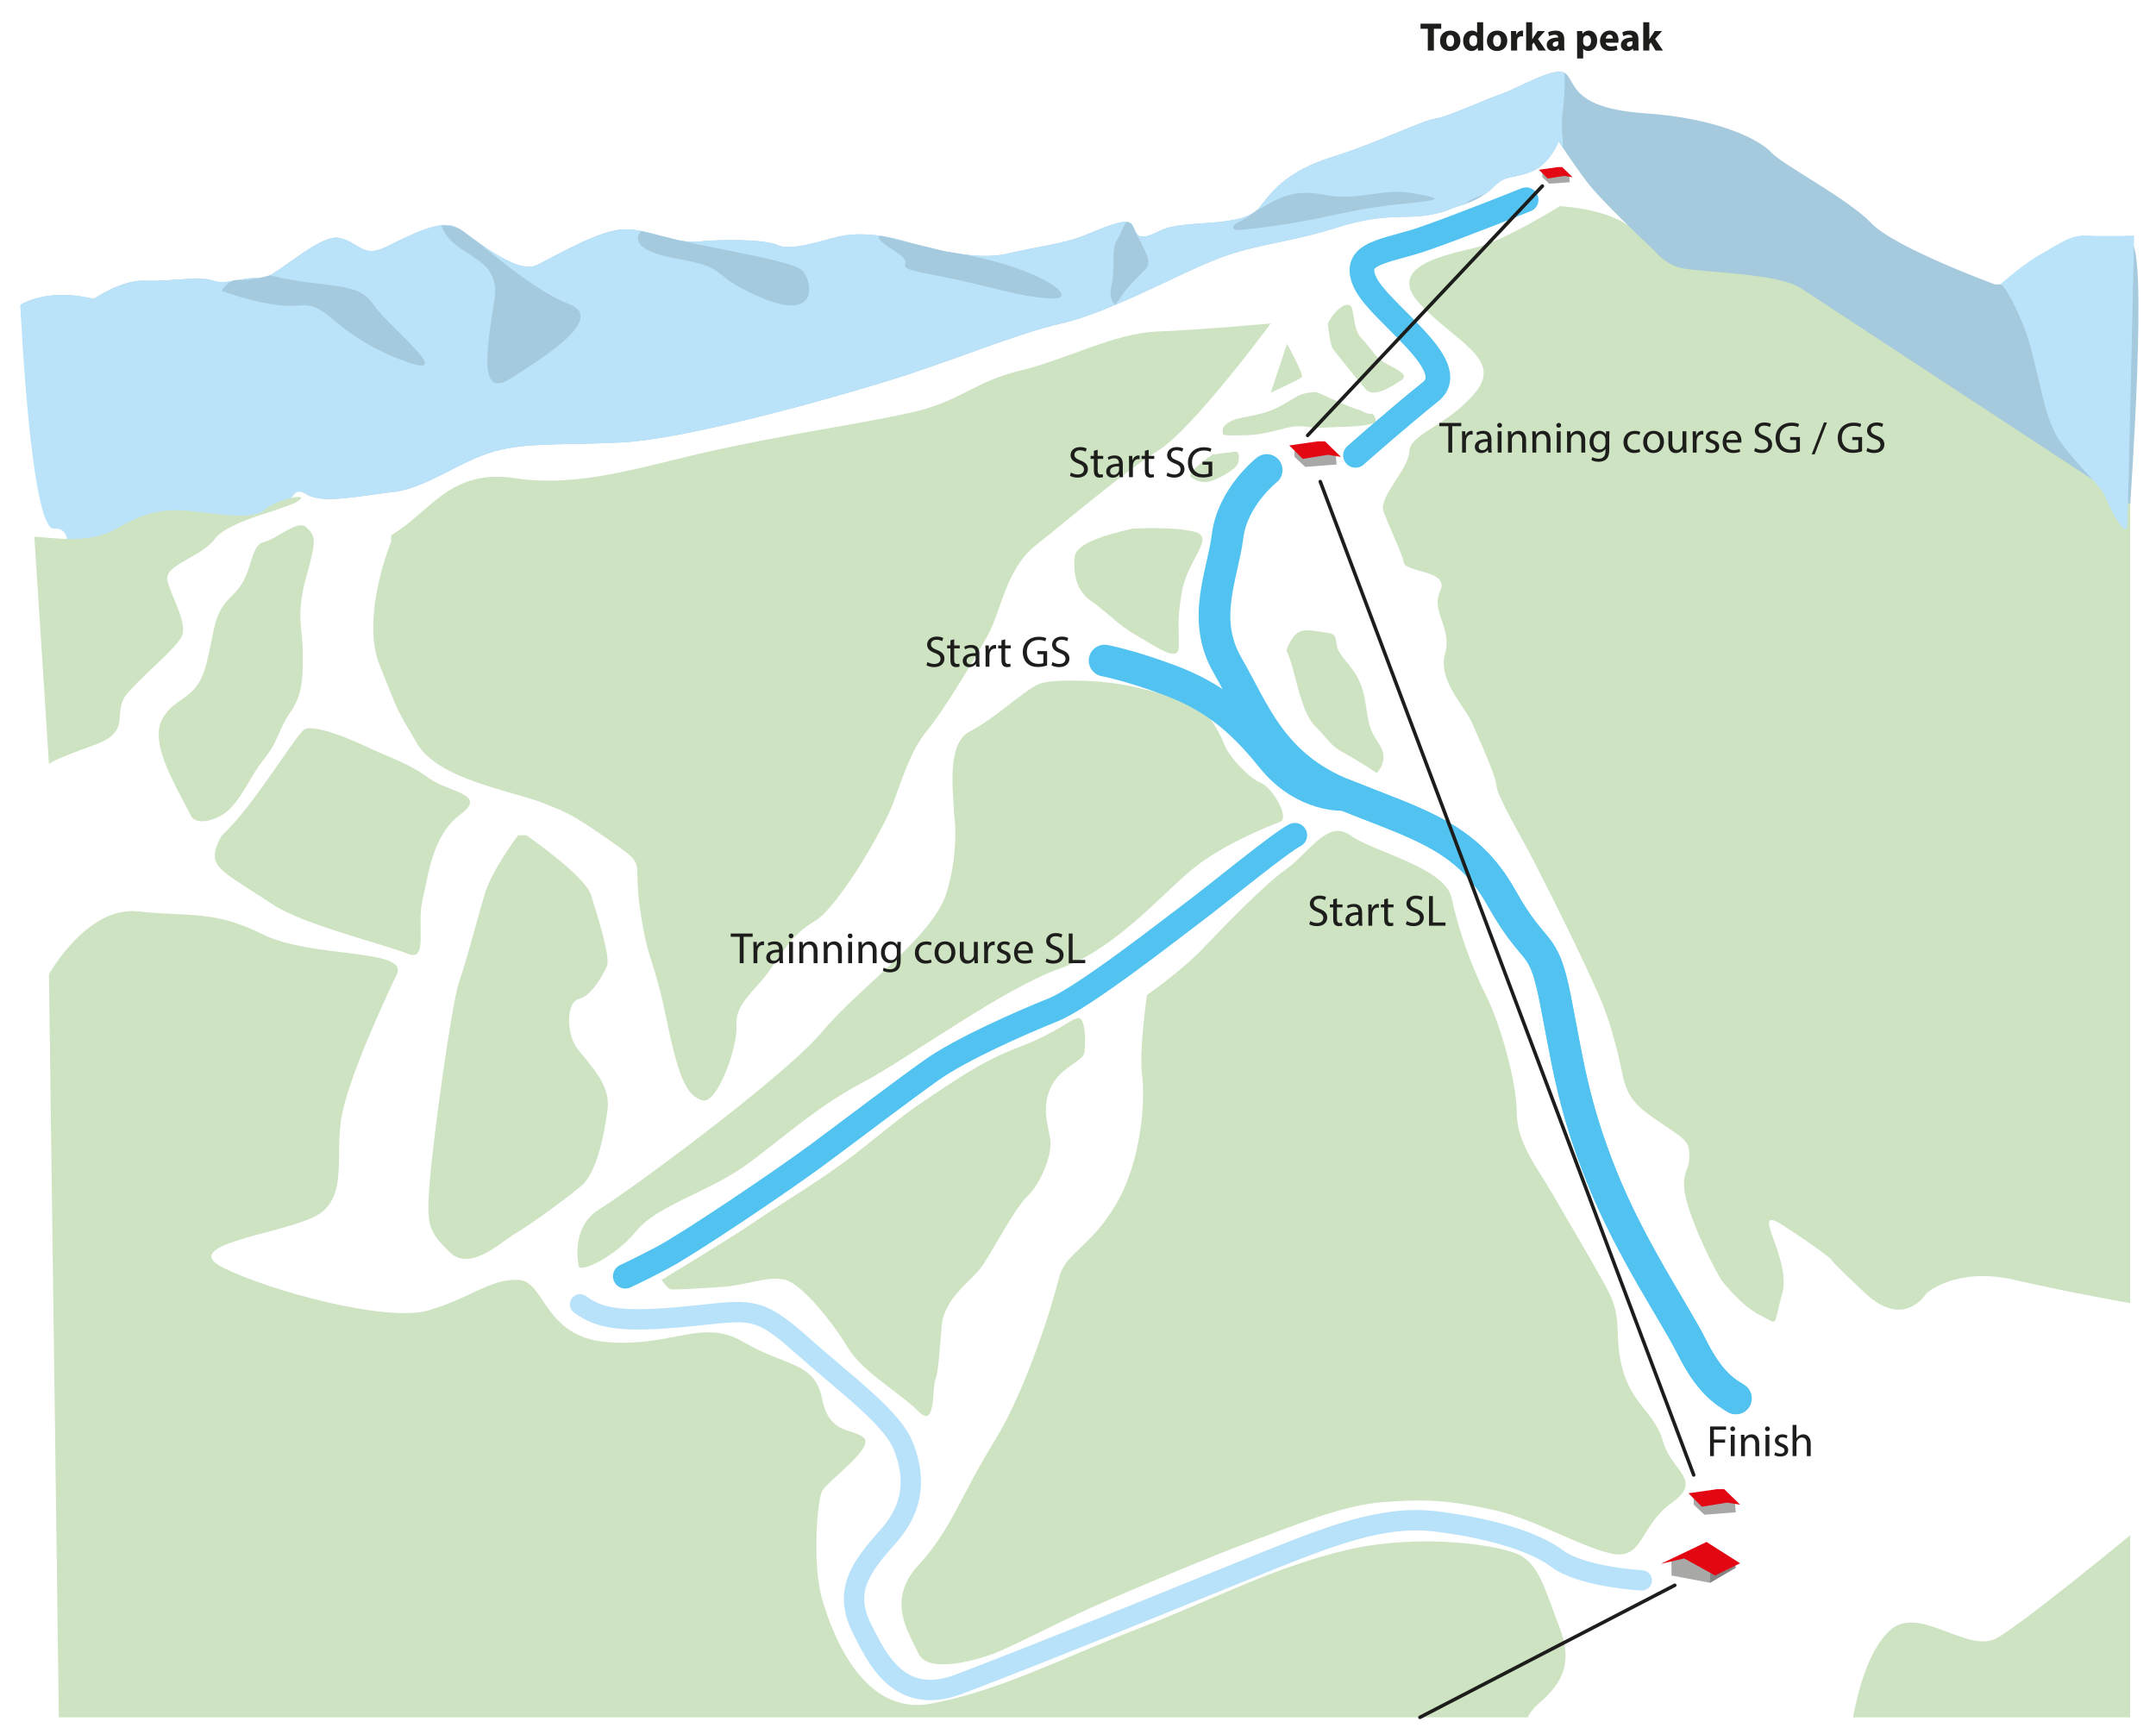
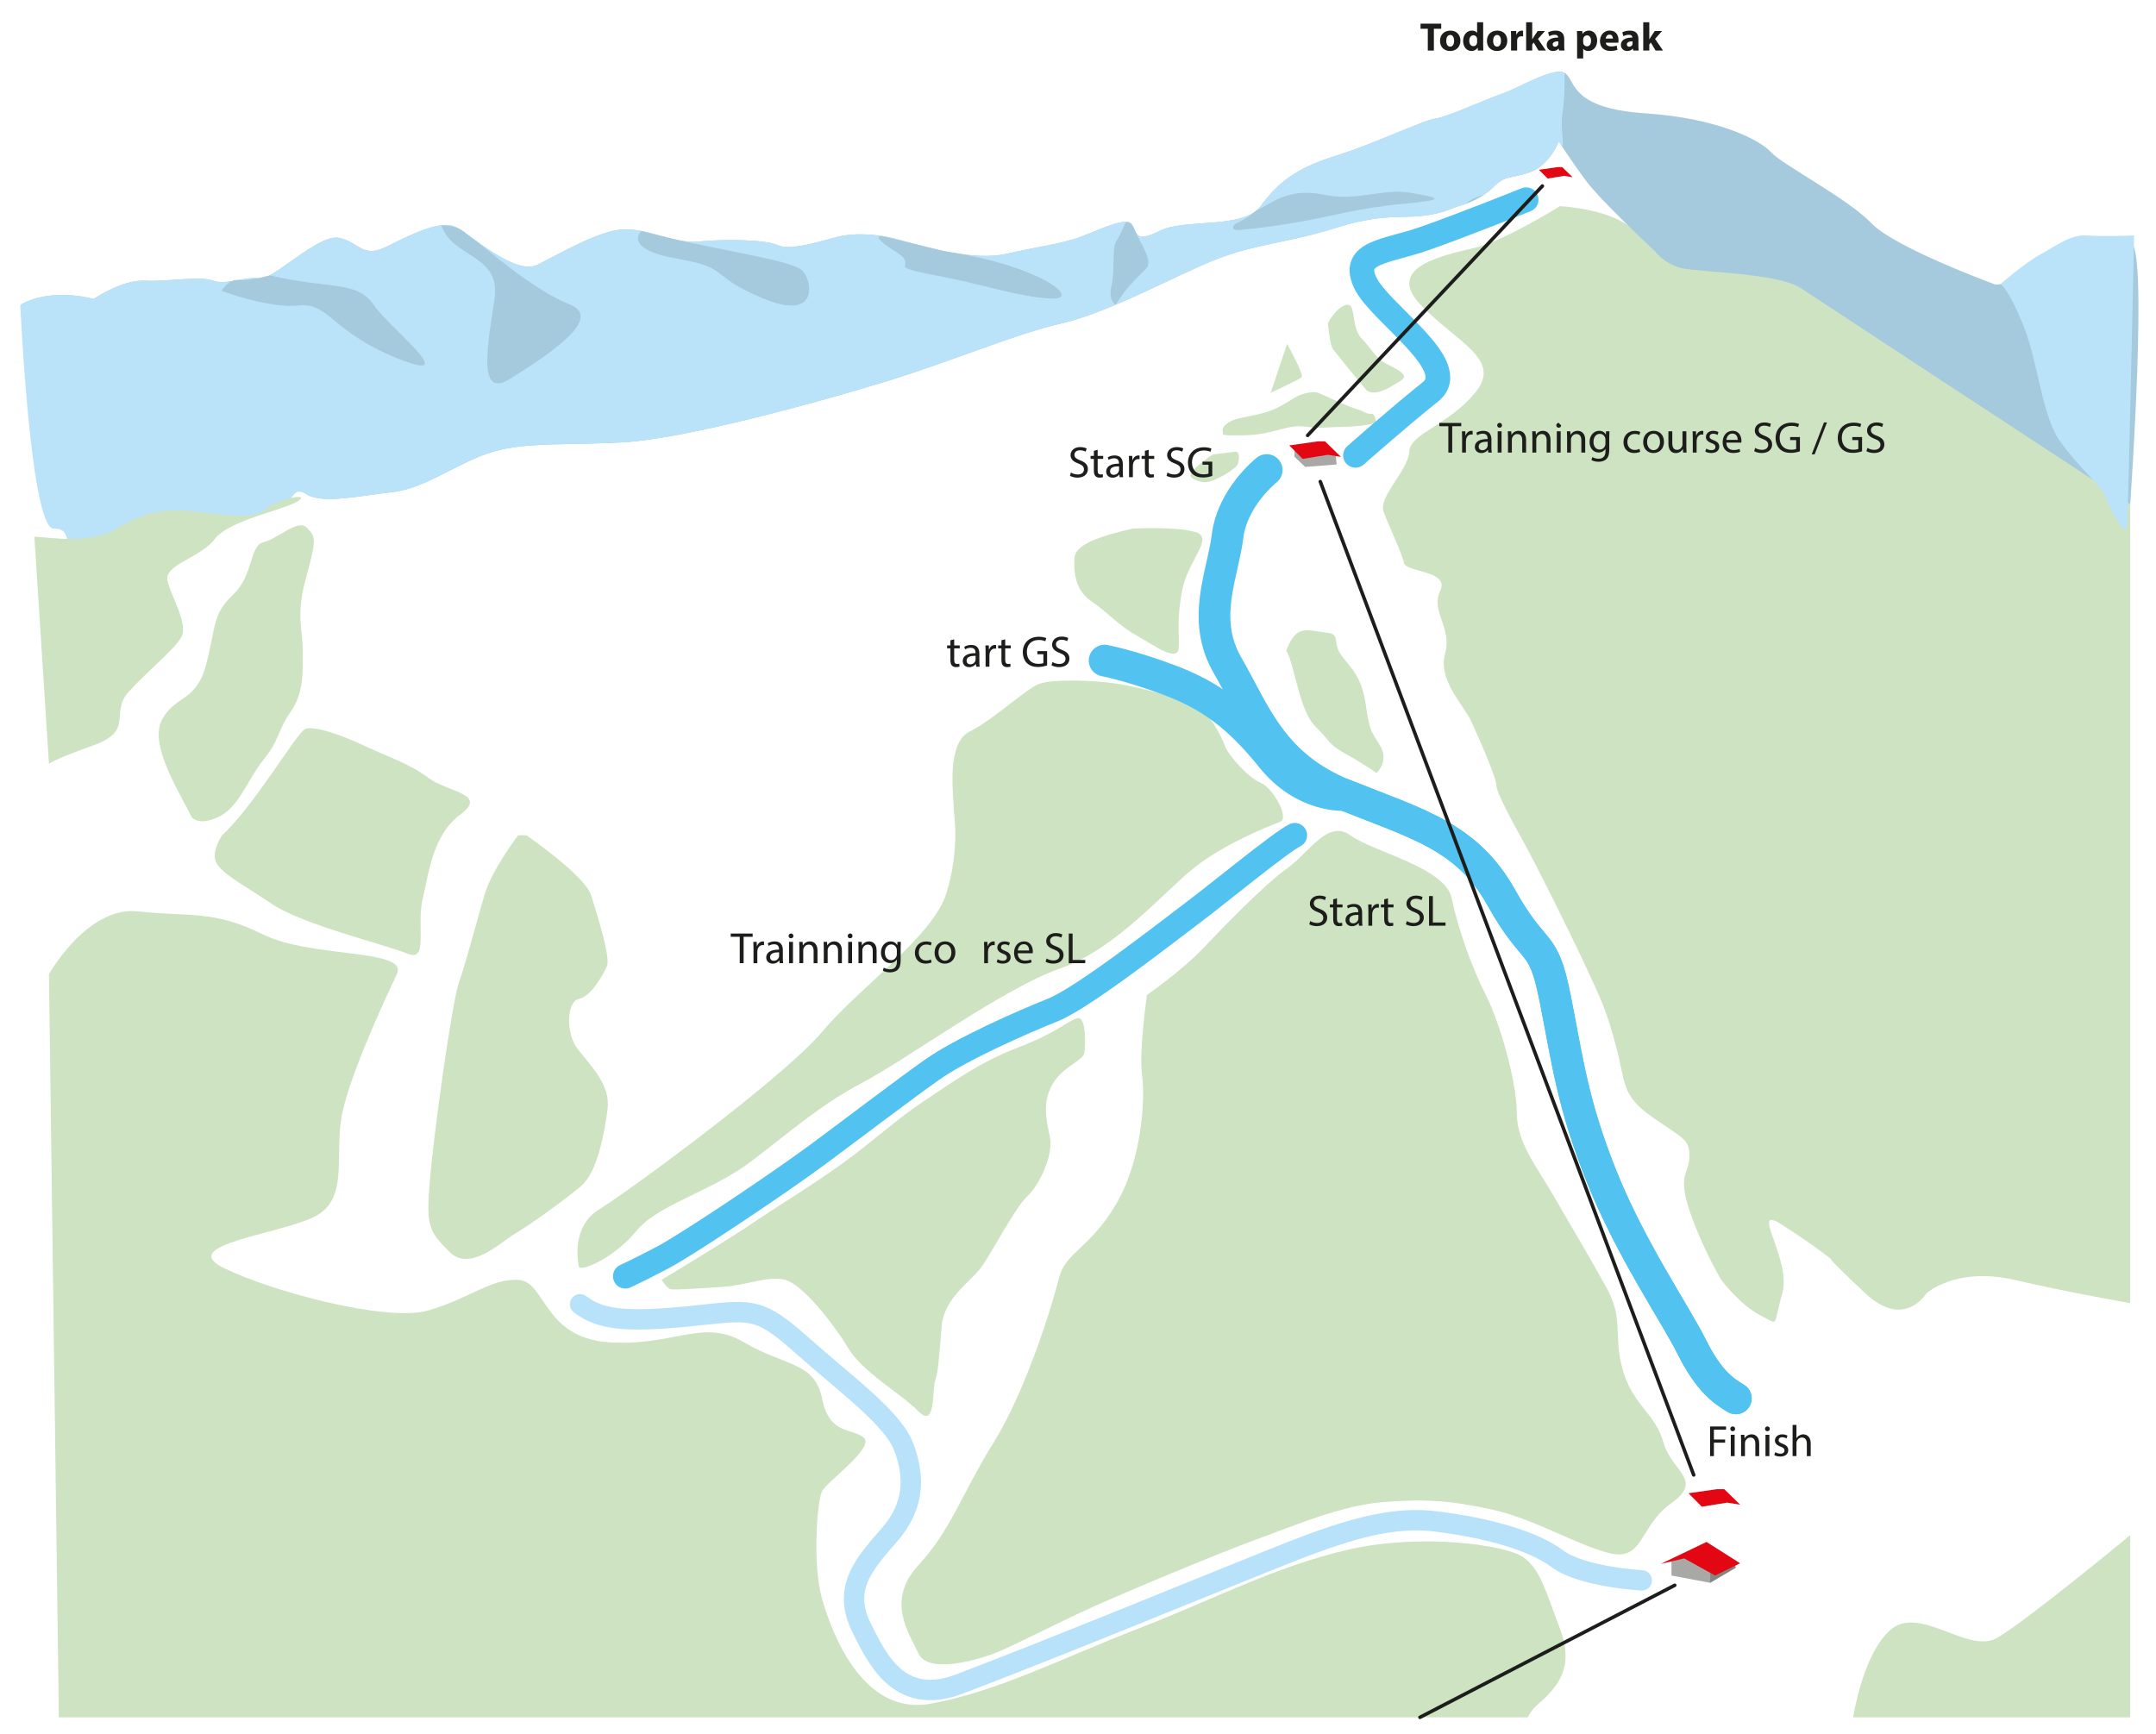
<svg xmlns="http://www.w3.org/2000/svg" version="1.1" id="Layer_1" x="0px" y="0px" width="900px" height="724px" viewBox="0 0 900 724" enable-background="new 0 0 900 724" xml:space="preserve">
  <path fill="#CDE3C1" d="M568.212,171.412c-5.442-1.391-16.492-6.954-18.191-7.51c-1.699-0.557-6.121,0.278-8.5,1.53  c-2.377,1.252-6.123,4.033-11.05,5.98c-4.93,1.948-12.581,2.784-15.469,3.897c-2.889,1.112-5.1,3.198-4.59,4.728  c0.509,1.53-2.21,1.948,9.521,1.669c11.73-0.277,17.338-4.592,24.65-3.617c7.311,0.972,7.479,0.278,15.639,0.138  c8.16-0.138,14.11-1.252,14.11-2.227c0-0.972-0.678-3.569-2.038-3.245C570.931,173.081,568.212,171.412,568.212,171.412" />
  <path fill="#CDE3C1" d="M651.169,86.08c0,0-22.81,14.28-35.374,17.339c-12.565,3.061-38.065,7.875-22.767,23.828  c15.301,15.953,34.311,22.754,22.767,36.693c-11.544,13.94-27.154,16.986-27.511,24.643c-0.355,7.656-12.975,18.876-10.744,24.997  c2.23,6.12,7.697,17.339,8.532,21.419c0.838,4.08,19.198,3.052,15.118,11.726c-4.081,8.674,5.099,15.212,2.039,26.224  c-3.06,11.01,7.705,21.21,10.993,28.349c3.286,7.141,10.428,23.46,10.428,26.521c0,3.059,6.119,14.28,11.22,23.459  c5.1,9.18,18.359,35.7,25.499,50.999c7.141,15.301,9.182,19.382,13.261,34.681c4.081,15.301,2.039,20.399,15.301,29.581  c13.258,9.18,15.298,9.18,15.298,16.318c0,7.141-5.099,7.141,0,22.441c5.102,15.299,13.262,29.059,13.262,29.059  s8.158,10.721,16.318,14.799c8.161,4.081,5.101,5.102,9.182-9.178c4.079-14.281-14.28-37.74,0-28.562  c14.279,9.181,20.399,14.28,20.399,14.28s-2.04-1.019,14.279,14.281c16.32,15.299,25.5,0,25.5,0s12.24-11.241,36.719-5.621  c24.481,5.621,48.343,9.699,48.343,9.699V196.239c0,0-104.44-59.446-116.681-68.992c-12.241-9.547-7.191-33.007-39.298-33.007  c-32.103,0-43.51,6.958-53.711-0.181C669.342,86.918,651.169,86.08,651.169,86.08" />
  <path fill="none" stroke="#52C3F1" stroke-width="10.293" stroke-linecap="round" d="M637.073,83.38c0,0-27.042,10.859-42.683,16.3  c-15.642,5.438-30.6,5.438-24.48,18.36c6.121,12.919,40.798,34.68,27.199,45.558c-13.599,10.88-31.279,26.521-31.279,26.521" />
  <g opacity="0.74">
    <rect x="568.836" y="338.949" fill="none" width="0.203" height="0.203" />
  </g>
  <path fill="none" stroke="#52C3F1" stroke-width="13.234" stroke-linecap="round" d="M528.77,196.239c0,0-14.28,11.22-16.319,27.541  c-2.04,16.32-11.221,34.68,0,54.059c11.22,19.38,18.358,41.821,48.96,54.06c30.599,12.241,51,17.341,65.28,42.841  c14.279,25.499,17.339,16.318,22.438,41.82c5.101,25.5,7.142,43.858,19.381,74.46c12.239,30.6,30.6,57.119,37.739,71.399  c7.14,14.279,13.261,18.359,18.36,21.419" />
-   <path fill="#CDE3C1" d="M163.271,223.439c16.319-9.519,24.479-27.879,51.679-23.799c27.2,4.081,52.361-4.758,82.96-11.561  c30.599-6.801,59.839-10.878,81.601-15.64c21.76-4.76,26.518-12.919,46.241-17.681c19.717-4.76,39.438-15.639,57.119-16.32  c17.68-0.679,47.598-3.398,47.598-3.398s-32.638,44.2-46.918,53.039c-14.281,8.84-38.082,29.24-51.002,39.44  c-12.918,10.2-14.278,27.2-20.4,38.08c-6.12,10.88-18.358,31.28-25.158,39.439c-6.802,8.161-10.199,19.718-14.28,30.601  c-4.081,10.881-23.122,43.521-32.641,48.961c-9.52,5.44-14.281,14.278-19.72,21.759c-5.441,7.481-13.6,12.923-12.918,21.762  c0.679,8.839-8.16,33.319-14.28,31.279c-6.12-2.041-9.522-7.481-14.961-34.001c-5.438-26.521-7.479-22.453-10.879-44.887  c-3.401-22.434,3.4-18.354-12.24-29.232c-15.642-10.879-17-11.562-29.24-16.319c-12.238-4.76-42.842-9.521-51.681-24.481  c-8.84-14.958-7.479-12.238-15.638-32.64c-8.162-20.399,4.758-51.678,4.758-51.678" />
  <path fill="#CDE3C1" d="M537.271,143.541l-6.802,20.4c0,0,11.901-5.44,12.92-6.461C544.41,156.459,537.271,143.541,537.271,143.541" />
  <path fill="#CDE3C1" d="M554.271,135.04c3.399-6.46,8.5-9.519,9.859-6.799s0.682,9.521,4.421,13.261  c3.738,3.739,5.438,7.819,9.857,10.2c4.423,2.377,10.201,4.758,6.461,7.139c-3.739,2.379-11.376,7.479-14.696,3.74  c-3.322-3.74-12.841-15.646-13.863-17.002C555.29,144.22,554.271,135.04,554.271,135.04" />
  <path fill="#CDE3C1" d="M536.98,271.719c3.352,5.441,5.393,24.819,11.852,31.28c6.459,6.461,5.777,7.82,12.58,11.561  c6.8,3.739,13.259,8.159,13.259,8.159s5.103-4.759,1.701-10.879s-4.579-5.439-6.199-17.34c-1.622-11.9-6.04-15.3-10.121-20.741  c-4.079-5.439-0.343-8.84-5.781-9.52c-5.438-0.681-9.52-2.04-12.579,0C538.632,266.278,536.98,271.719,536.98,271.719" />
  <path fill="#CDE3C1" d="M472.669,220.72c-14.619,3.4-23.799,6.799-24.138,12.239c-0.342,5.441,0.061,13.263,7,18.021  c6.939,4.76,11.017,9.862,18.838,14.281c7.82,4.418,17.339,11.561,17.68,5.1c0.34-6.46-1.019-10.334,1.361-23.527  c2.377-13.192,13.936-22.373,5.438-24.753C490.35,219.7,472.669,220.72,472.669,220.72" />
  <path fill="#CDE3C1" d="M506.162,189.779c-4.932,3.401-11.05,8.161-8.67,9.689c2.378,1.531,5.1,2.553,8.67,1.192  c3.569-1.361,9.856-4.931,10.538-6.97c0.682-2.041,0.85-5.27-1.021-5.101C513.811,188.759,506.162,189.779,506.162,189.779" />
  <path fill="#CDE3C1" d="M219.71,348.729c0,0,24.48,16.83,27.031,24.99c2.549,8.159,8.16,26.01,6.63,29.579  c-1.531,3.57-6.63,12.75-11.73,13.771c-5.1,1.02-5.61,14.28-0.51,20.909c5.1,6.63,13.78,14.79,12.5,24.991  c-1.279,10.199-4.34,26.518-10.97,32.13c-6.629,5.609-21.418,16.318-27.539,19.89c-6.122,3.569-18.871,16.319-27.54,7.649  s-9.69-10.71-8.162-29.58c1.531-18.869,9.18-74.459,12.241-83.13c3.059-8.671,7.649-26.521,10.71-36.72  c3.059-10.199,13.922-24.479,13.922-24.479H219.71z" />
  <path fill="#CDE3C1" d="M398.21,339.152c0-6.744-3.568-28.674,6.63-33.773c10.2-5.1,23.46-17.85,29.07-19.891  c5.61-2.039,22.95-1.528,32.641,0c9.689,1.53,27.029,6.121,33.149,9.691c6.12,3.569,10.199,12.538,11.73,16.471  c1.529,3.929,9.689,13.107,14.79,15.148c5.099,2.04,12.241,14.791,8.16,16.319c-4.081,1.53-22.949,8.953-35.7,19.015  c-12.749,10.056-32.64,34.025-56.101,42.187c-23.459,8.158-63.75,37.737-82.11,47.43c-18.358,9.689-30.088,20.399-46.918,33.148  c-16.83,12.75-38.761,17.851-47.94,29.07c-9.18,11.221-23.46,17.34-23.97,14.79c-0.51-2.55-3.061-16.83,8.67-23.969  c11.73-7.142,77.025-55.08,92.829-73.952c15.801-18.868,46.4-39.779,52.01-58.139C400.76,354.339,398.21,339.152,398.21,339.152" />
  <path fill="#CDE3C1" d="M276.15,534.358c0,0,29.581-17.84,38.419-23.958c8.842-6.121,23.122-14.619,36.382-24.141  c13.258-9.521,23.459-19.141,35.019-26.742c11.561-7.599,22.78-16.024,39.441-22.352c16.658-6.327,21.758-12.106,24.818-12.106  c3.059,0,3.059,11.218,2.382,14.618c-0.681,3.401-9.522,5.781-13.603,13.6c-4.078,7.822-2.039,14.962-0.679,21.762  c1.36,6.799-4.079,19.38-9.521,24.48c-5.438,5.1-14.959,23.924-19.379,29.813c-4.418,5.888-15.3,12.688-16.321,24.246  c-1.019,11.56-1.357,19.038-2.719,22.78c-1.36,3.74,0.342,20.399-6.969,12.919c-7.311-7.479-23.29-16.318-29.41-26.52  c-6.12-10.199-19.042-26.54-26.181-28.4c-7.14-1.859-15.979,2.221-25.838,2.9c-9.861,0.681-20.741,1.362-22.102,1.021  C278.531,537.939,276.15,534.358,276.15,534.358" />
  <path fill="#CDE3C1" d="M478.791,415.42c0,0,14.281-9.944,23.122-19.183c8.839-9.239,25.257-26.354,35.066-33.425  c9.813-7.072,17.291-20.933,26.812-14.001c9.521,6.929,39.44,13.323,42.161,26.109c2.719,12.789,8.157,28.422,14.278,40.499  c6.121,12.076,12.921,36.479,12.921,49.145c0,12.665,8.839,23.322,14.959,33.98c6.119,10.657,14.959,25.354,22.44,38.964  c7.479,13.61,2.72,19.295,6.801,34.215c4.079,14.921,13.599,18.195,16.999,30.412c3.399,12.218,17.004,15.746,3.401,25.395  c-13.601,9.643-11.562,24.478-25.844,20.924c-14.278-3.554-31.277-14.316-48.958-18.17c-17.679-3.853-28.104-4.565-45.673-3.143  c-17.567,1.421-37.286,9.944-52.926,15.629c-15.642,5.684-54.68,22.026-68.82,28.419c-14.14,6.396-33.18,16.343-40.66,19.184  c-7.481,2.843-27.542,8.526-31.452,0c-3.911-8.524-13.77-22.026,0-36.946c13.769-14.92,17.85-29.402,31.452-51.291  c13.597-21.888,24.479-57.613,27.198-68.522c2.719-10.913,12.921-12.333,23.801-30.804c10.879-18.476,12.238-44.055,10.879-53.998  C475.392,438.865,478.791,415.42,478.791,415.42" />
  <path fill="#CDE3C1" d="M79.972,341.079c-6.12-12.239-17.85-30.6-12.24-40.799c5.609-10.2,14.279-7.141,18.36-22.95  c4.079-15.811,2.549-20.911,11.22-29.071c8.67-8.159,6.628-20.4,12.749-21.93c6.12-1.529,14.279-9.689,17.851-6.12  c3.57,3.57,4.59,4.081,0,20.4c-4.59,16.32-1.53,21.93-1.53,31.11s0.509,17.46-5.101,25.56c-5.61,8.101-4.59,11.671-11.22,19.831  c-6.629,8.158-10.199,19.889-18.87,23.969C82.521,345.16,79.972,341.079,79.972,341.079" />
  <path fill="#CDE3C1" d="M92.722,348.729c13.769-12.75,31.11-42.84,34.679-44.369c3.57-1.531,15.3,2.549,24.991,7.139  c9.688,4.59,18.199,7.14,26.438,13.261c8.243,6.12,25.071,6.629,13.342,15.3c-11.73,8.67-13.259,24.989-15.811,35.699  c-2.55,10.711,2.551,26.011-6.12,22.439c-8.671-3.57-43.859-12.238-56.1-20.4c-12.239-8.159-21.929-13.258-23.97-17.849  C88.132,355.359,92.722,348.729,92.722,348.729" />
  <g>
    <path fill="#1D1D1B" d="M713.854,595.562h6.662v1.34h-5.065v4.112h4.681v1.321h-4.681v5.598h-1.597V595.562z" />
    <path fill="#1D1D1B" d="M724.302,596.554c0.017,0.551-0.387,0.991-1.029,0.991c-0.568,0-0.973-0.44-0.973-0.991   c0-0.568,0.421-1.009,1.009-1.009C723.915,595.545,724.302,595.985,724.302,596.554z M722.501,607.934v-8.884h1.616v8.884H722.501z   " />
    <path fill="#1D1D1B" d="M726.798,601.455c0-0.917-0.019-1.671-0.073-2.405h1.432l0.091,1.469h0.037   c0.44-0.844,1.469-1.671,2.938-1.671c1.229,0,3.138,0.734,3.138,3.781v5.305h-1.615v-5.121c0-1.432-0.532-2.624-2.055-2.624   c-1.065,0-1.891,0.753-2.167,1.65c-0.072,0.203-0.109,0.479-0.109,0.754v5.341h-1.615V601.455z" />
    <path fill="#1D1D1B" d="M738.787,596.554c0.018,0.551-0.386,0.991-1.029,0.991c-0.567,0-0.972-0.44-0.972-0.991   c0-0.568,0.421-1.009,1.009-1.009C738.401,595.545,738.787,595.985,738.787,596.554z M736.987,607.934v-8.884h1.615v8.884H736.987z   " />
    <path fill="#1D1D1B" d="M741.063,606.281c0.478,0.312,1.322,0.644,2.13,0.644c1.174,0,1.725-0.589,1.725-1.321   c0-0.771-0.458-1.193-1.652-1.635c-1.598-0.568-2.349-1.449-2.349-2.514c0-1.432,1.155-2.607,3.064-2.607   c0.899,0,1.689,0.258,2.185,0.552l-0.404,1.175c-0.348-0.222-0.99-0.516-1.816-0.516c-0.954,0-1.486,0.552-1.486,1.212   c0,0.734,0.532,1.065,1.688,1.506c1.542,0.588,2.332,1.358,2.332,2.679c0,1.562-1.211,2.661-3.322,2.661   c-0.973,0-1.872-0.238-2.497-0.605L741.063,606.281z" />
    <path fill="#1D1D1B" d="M748.299,594.903h1.614v5.542h0.036c0.258-0.459,0.662-0.863,1.157-1.139   c0.478-0.273,1.047-0.459,1.651-0.459c1.193,0,3.102,0.734,3.102,3.801v5.285h-1.615v-5.102c0-1.433-0.532-2.644-2.056-2.644   c-1.045,0-1.871,0.733-2.165,1.615c-0.092,0.22-0.11,0.459-0.11,0.771v5.359h-1.614V594.903z" />
  </g>
  <polygon fill="#858584" points="713.901,660.848 724.611,654.559 724.102,652.691 715.346,652.691 710.756,655.75 " />
  <polygon fill="#A8A8A7" points="697.752,651.222 697.752,657.787 713.901,660.848 713.901,653.539 705.06,649.118 " />
  <polygon fill="#E30613" points="693.244,652.942 703.055,650.648 715.938,657.787 726.395,652.688 712.368,643.776 " />
-   <polygon fill="#A8A8A7" points="707.015,624.383 707.015,628.208 711.478,632.415 724.608,631.397 724.063,625.937 " />
  <polygon fill="#E30613" points="710.412,629.06 720.951,627.359 726.395,628.208 719.764,621.75 716.702,621.75 704.838,623.448 " />
  <polygon fill="#A8A8A7" points="540.373,186.909 540.373,190.733 544.836,194.941 557.967,193.922 557.421,188.462 " />
  <polygon fill="#E30613" points="543.771,191.584 554.31,189.884 559.752,190.733 553.122,184.275 550.06,184.275 538.195,185.974   " />
  <g>
    <path fill="#1D1D1B" d="M596.022,12.012h-3.032V9.879h8.631v2.133h-3.064v9.096h-2.534V12.012z" />
    <path fill="#1D1D1B" d="M605.336,21.292c-2.384,0-4.215-1.566-4.215-4.199c0-2.632,1.733-4.315,4.365-4.315   c2.482,0,4.146,1.716,4.146,4.182c0,2.966-2.114,4.332-4.28,4.332H605.336z M605.387,19.475c0.999,0,1.616-0.983,1.616-2.449   c0-1.2-0.468-2.433-1.616-2.433c-1.201,0-1.667,1.233-1.667,2.449c0,1.382,0.584,2.432,1.648,2.432H605.387z" />
    <path fill="#1D1D1B" d="M619.131,9.279v9.396c0,0.934,0.033,1.883,0.067,2.433h-2.249l-0.101-1.183h-0.051   c-0.5,0.899-1.498,1.366-2.548,1.366c-1.934,0-3.482-1.649-3.482-4.182c-0.018-2.733,1.699-4.333,3.649-4.333   c1.016,0,1.782,0.367,2.148,0.917h0.034V9.279H619.131z M616.6,16.426c0-0.15,0-0.316-0.034-0.466   c-0.151-0.684-0.699-1.233-1.482-1.233c-1.167,0-1.749,1.033-1.749,2.316c0,1.366,0.683,2.232,1.731,2.232   c0.733,0,1.333-0.5,1.483-1.217c0.032-0.167,0.051-0.366,0.051-0.566V16.426z" />
    <path fill="#1D1D1B" d="M624.912,21.292c-2.383,0-4.215-1.566-4.215-4.199c0-2.632,1.733-4.315,4.366-4.315   c2.481,0,4.148,1.716,4.148,4.182c0,2.966-2.117,4.332-4.283,4.332H624.912z M624.963,19.475c0.999,0,1.616-0.983,1.616-2.449   c0-1.2-0.468-2.433-1.616-2.433c-1.201,0-1.667,1.233-1.667,2.449c0,1.382,0.583,2.432,1.65,2.432H624.963z" />
    <path fill="#1D1D1B" d="M630.792,15.643c0-1.2-0.016-1.982-0.066-2.682h2.167l0.1,1.516h0.066c0.417-1.2,1.4-1.7,2.199-1.7   c0.233,0,0.35,0.017,0.532,0.05v2.383c-0.215-0.033-0.415-0.067-0.698-0.067c-0.934,0-1.566,0.483-1.733,1.283   c-0.032,0.167-0.05,0.35-0.05,0.566v4.115h-2.532L630.792,15.643z" />
    <path fill="#1D1D1B" d="M639.605,16.41h0.034c0.183-0.351,0.384-0.684,0.582-0.983l1.651-2.465h3.048l-2.916,3.298l3.332,4.848   h-3.115l-1.982-3.348l-0.634,0.816v2.532h-2.532V9.279h2.532V16.41z" />
    <path fill="#1D1D1B" d="M652.968,19.142c0,0.767,0.034,1.517,0.134,1.966h-2.282l-0.15-0.816h-0.05c-0.533,0.649-1.365,1-2.332,1   c-1.65,0-2.633-1.2-2.633-2.5c0-2.116,1.898-3.116,4.781-3.116v-0.099c0-0.434-0.232-1.05-1.482-1.05   c-0.833,0-1.716,0.284-2.249,0.6l-0.467-1.616c0.566-0.316,1.684-0.733,3.165-0.733c2.717,0,3.565,1.6,3.565,3.516V19.142z    M650.519,17.259c-1.331,0-2.365,0.316-2.365,1.283c0,0.649,0.434,0.966,1,0.966c0.616,0,1.148-0.417,1.315-0.933   c0.034-0.134,0.05-0.283,0.05-0.434V17.259z" />
    <path fill="#1D1D1B" d="M658.349,15.693c0-1.066-0.033-1.966-0.066-2.732h2.199l0.116,1.132h0.033   c0.6-0.849,1.532-1.316,2.716-1.316c1.783,0,3.381,1.549,3.381,4.148c0,2.966-1.881,4.366-3.697,4.366   c-0.983,0-1.75-0.4-2.116-0.934h-0.033v4.049h-2.532V15.693z M660.881,17.609c0,0.2,0.018,0.367,0.05,0.533   c0.167,0.683,0.75,1.2,1.483,1.2c1.1,0,1.75-0.917,1.75-2.299c0-1.3-0.584-2.283-1.717-2.283c-0.717,0-1.35,0.533-1.517,1.283   c-0.032,0.132-0.05,0.299-0.05,0.45V17.609z" />
    <path fill="#1D1D1B" d="M670.312,17.826c0.082,1.066,1.115,1.566,2.299,1.566c0.865,0,1.566-0.116,2.249-0.35l0.333,1.716   c-0.833,0.35-1.85,0.517-2.95,0.517c-2.765,0-4.347-1.6-4.347-4.165c0-2.066,1.299-4.348,4.114-4.348   c2.633,0,3.632,2.049,3.632,4.064c0,0.434-0.05,0.817-0.083,1.017L670.312,17.826z M673.293,16.093   c0-0.599-0.266-1.649-1.415-1.649c-1.084,0-1.516,0.983-1.583,1.649H673.293z" />
    <path fill="#1D1D1B" d="M683.938,19.142c0,0.767,0.034,1.517,0.134,1.966h-2.282l-0.149-0.816h-0.051c-0.533,0.649-1.366,1-2.332,1   c-1.65,0-2.633-1.2-2.633-2.5c0-2.116,1.898-3.116,4.781-3.116v-0.099c0-0.434-0.233-1.05-1.482-1.05   c-0.833,0-1.716,0.284-2.249,0.6l-0.468-1.616c0.566-0.316,1.684-0.733,3.166-0.733c2.717,0,3.565,1.6,3.565,3.516V19.142z    M681.489,17.259c-1.332,0-2.365,0.316-2.365,1.283c0,0.649,0.433,0.966,0.999,0.966c0.617,0,1.149-0.417,1.316-0.933   c0.034-0.134,0.05-0.283,0.05-0.434V17.259z" />
    <path fill="#1D1D1B" d="M688.486,16.41h0.034c0.183-0.351,0.384-0.684,0.583-0.983l1.65-2.465h3.048l-2.915,3.298l3.331,4.848   h-3.114l-1.982-3.348l-0.635,0.816v2.532h-2.531V9.279h2.531V16.41z" />
  </g>
-   <polygon fill="#A8A8A7" points="643.845,71.495 643.845,73.985 646.749,76.723 655.298,76.06 654.942,72.506 " />
  <polygon fill="#E30613" points="646.057,74.538 652.916,73.433 656.461,73.986 652.144,69.779 650.151,69.779 642.426,70.887 " />
  <path fill="#A5C9DD" d="M871.4,198.83c6.671,4.375,11.899,7.801,14.92,9.779c0.383,0.254,0.729,0.48,1.041,0.686  c0.544,0.354,0.965,0.63,1.271,0.832c0.38,0.25,0.599,0.392,0.599,0.392s7.758-110.159,0-109.14c-0.457,0.062-0.926,0.112-1.4,0.158  c-0.133,0.01-0.263,0.022-0.392,0.032c-0.387,0.035-0.778,0.065-1.179,0.096c-0.069,0.004-0.14,0.01-0.209,0.015  c-5.082,0.351-11.332,0.453-19.595,3.167c-0.006,0.002-0.011,0.004-0.016,0.006c-0.692,0.227-1.396,0.475-2.118,0.74  c-0.063,0.024-0.128,0.049-0.191,0.073c-3.202,1.194-6.672,2.758-10.492,4.893c-17.341,9.69-20.911,8.16-20.911,8.16  s-41.818-15.3-51.509-25.5c-9.689-10.2-37.23-24.48-41.819-29.581c-4.589-5.1-21.93-14.28-52.53-16.319  c-30.599-2.041-29.071-12.752-33.149-16.509c-4.08-3.758-19.379,5.798-27.029,8.436c-7.65,2.637-22.441,9.602-27.541,10.27  c-5.099,0.667-25.499,10.554-41.889,15.653c-16.39,5.1-23.901,11.22-31.041,20.909c-7.14,9.691-31.62,5.1-41.821,10.2  c-10.2,5.1-9.689,1.53-11.729-2.35c-2.041-3.879-13.261,1.841-21.421,4.9c-8.159,3.061-17.849,4.08-31.11,7.141  c-13.259,3.059-33.149-2.551-43.805-5.61c-10.655-3.06-20.453-3.06-26.574-1.531c-6.12,1.531-19.889,6.121-24.99,3.571  c-5.1-2.55-23.97-2.55-33.361-1.531c-9.391,1.021-21.209-5.61-31.301-5.099c-10.097,0.509-26.627,10.2-35.792,14.82  c-9.164,4.618-28.064-12.781-34.187-15.839c-6.124-3.061-18.357,3.059-28.591,8.159c-10.235,5.1-11.186-1.53-19.819-3.57  c-8.635-2.04-28.597,18.361-33.516,17.021c-4.918-1.343-13.441,2.871-19.322,0.807c-5.884-2.063-18.599,0.533-28.291,0.022  c-9.689-0.509-21.527,7.65-21.527,7.65s-17.23-5.1-30.491,2.41v1.67c0,0,9.18,90.779,18.87,90.396  c9.69-0.384,12.24-3.696,25.5-8.797c13.26-5.1,13.26-7.14,20.91-9.222c7.65-2.084,12.241,2.082,24.45,3.102  c12.211,1.02,8.7-3.06,18.217-6.12c9.514-3.06,4.762,4.081,11.553,8.161c6.787,4.079,22.28,0.508,36.05-1.021  c13.769-1.529,27.54-12.75,41.8-16.833c14.26-4.087,28.58-2.545,54.187-3.911c25.604-1.365,82.513-16.995,110.562-25.665  c28.051-8.671,52.53-19.381,72.42-23.971c19.889-4.589,47.431-19.889,63.976-26.52c16.548-6.63,30.884-7.141,50.194-13.261  c19.311-6.12,27.1-4.08,36.28-5.1c9.179-1.02,11.729-3.059,15.299-4.08c3.57-1.02,9.689-3.059,14.79-8.159  c5.099-5.1,7.141-3.061,15.3-6.122c8.16-3.058,11.729-12.75,11.729-12.75s5.611,8.671,11.73,16.831  c6.12,8.161,28.413,28.962,28.413,28.962s4.227,5.718,11.878,7.247c7.649,1.53,39.779,2.041,48.96,8.146  c6.736,4.479,77.695,51.014,114.979,75.46c0.122,0.08,0.241,0.16,0.361,0.237C868.515,196.936,869.992,197.906,871.4,198.83" />
  <path fill="#BAE3FA" d="M612.41,84.55c1.032-1.03,3.75-2.15,7.575-3.583c1.239-0.875,2.469-1.871,3.645-3.046  c5.099-5.1,7.141-3.059,15.3-6.12c8.16-3.06,11.729-12.75,11.729-12.75s0.603,0.928,1.612,2.446  c0.503-3.851-0.872-8.148-0.082-13.666c0.894-6.262,1.08-12.323,0.885-17.42c-4.826-2.479-19.08,6.32-26.384,8.835  c-7.65,2.637-22.441,9.604-27.541,10.271c-5.101,0.665-25.501,10.552-41.889,15.653c-16.39,5.099-23.899,11.219-31.041,20.91  c-7.14,9.689-31.62,5.101-41.819,10.2c-10.201,5.1-9.691,1.53-11.73-2.35c-2.042-3.882-13.261,1.839-21.421,4.899  c-8.159,3.061-17.851,4.081-31.108,7.14c-13.26,3.06-33.152-2.55-43.805-5.609c-10.655-3.061-20.456-3.061-26.577-1.531  c-6.12,1.531-19.889,6.12-24.989,3.571c-5.1-2.55-23.97-2.55-33.361-1.531c-9.39,1.021-21.209-5.609-31.301-5.1  c-10.095,0.511-26.627,10.2-35.794,14.818c-9.163,4.619-28.063-12.777-34.185-15.838c-6.124-3.061-18.358,3.061-28.593,8.161  c-10.233,5.1-11.185-1.53-19.817-3.571c-8.635-2.04-28.597,18.36-33.515,17.019c-4.919-1.341-13.443,2.872-19.325,0.809  c-5.882-2.062-18.598,0.532-28.288,0.023c-9.69-0.51-21.529,7.65-21.529,7.65s-17.23-5.1-30.491,2.408v1.671  c0,0,4.216,92.184,13.907,91.801c9.689-0.384,1.249,12.918,14.508,7.818c13.26-5.1,17.996-7.139,25.645-9.223  c7.65-2.084,10.569-4.038,22.78-3.016c12.21,1.02,19.25-0.05,28.765-3.109c9.517-3.061,7.105-10.831,13.894-6.751  c6.788,4.081,22.282,0.51,36.051-1.02c13.769-1.53,27.54-12.75,41.8-16.835c14.26-4.088,28.58-2.544,54.187-3.91  c25.604-1.366,82.513-16.995,110.562-25.665c28.049-8.67,52.53-19.38,72.42-23.969c19.889-4.591,47.429-19.891,63.976-26.521  c16.548-6.629,30.884-7.14,50.194-13.26c19.311-6.121,27.1-4.08,36.28-5.1c9.179-1.021,11.729-3.061,15.299-4.08  c0.955-0.273,2.101-0.628,3.354-1.084C612.246,84.805,612.313,84.646,612.41,84.55" />
  <path fill="#BAE3FA" d="M835.088,118.639c0,0,2.627,0.59,9.221,16.401c6.593,15.811,7.828,38.292,15.657,49.236  c7.83,10.943,17.135,18.51,18.868,23.143c1.736,4.631,8.74,18.146,9.152,11.899c0.412-6.249,2.886-120.997,2.886-120.997  s-12.362,0.508-19.366,0c-7.007-0.511-11.951,3.569-19.369,7.649C844.722,110.051,835.088,118.639,835.088,118.639" />
  <line fill="none" stroke="#1D1D1B" stroke-width="1.47" stroke-linecap="round" stroke-miterlimit="10" x1="545.855" y1="181.787" x2="643.845" y2="77.665" />
  <path fill="#A5C9DD" d="M184.228,94.058c4.543,13.782,24.943,12.035,22.224,30.588c-2.722,18.554-7.48,42.354,6.458,33.515  c13.941-8.842,40.121-25.139,24.821-31.101c-15.3-5.96-35.378-23.908-39.496-26.841c-4.116-2.931-4.93-4.149-7.452-5.115  C188.263,94.141,184.228,94.058,184.228,94.058" />
  <path fill="#A5C9DD" d="M282.687,100.17c24.235,5.29,47.185,8.86,51.774,12.43c4.59,3.57,8.16,22.024-15.81,12.033  c-23.97-9.992-12.769-12.542-35.964-16.623c-23.196-4.08-14.976-11.555-14.976-11.555L282.687,100.17z" />
  <path fill="#A5C9DD" d="M112.65,114.959c24.1,5.802,36.376,2.082,43.157,12.102c6.784,10.02,38.063,33.82,10.182,22.6  c-27.879-11.222-28.535-23.452-41.126-22.096c-12.592,1.356-32.365-6.124-32.365-6.124s2.836-5.042,7.011-4.519  C103.687,117.445,112.65,114.959,112.65,114.959" />
  <path fill="#A5C9DD" d="M473.838,96.455c2.658,5.689,7.502,12.671,4.697,15.555c-2.803,2.884-7.716,7.729-9.467,10.279  c-1.752,2.55-3.398,4.958-3.398,4.958s-3.199-1.897-1.668-8.017c1.529-6.121,0-15.811,2.039-18.616  c2.042-2.805,3.465-8.227,4.519-7.944c1.051,0.282,1.97,0.907,2.399,1.85C473.389,95.461,473.838,96.455,473.838,96.455" />
  <path fill="#A5C9DD" d="M394.637,104.966c38.762,5.593,58.142,20.477,43.862,19.666c-14.28-0.812-24.99-5.273-47.938-9.674  c-22.953-4.398-5.659-2.97-16.831-9.992c-11.169-7.021-5.422-6.389-5.422-6.389L394.637,104.966z" />
  <path fill="#A5C9DD" d="M524.349,88c5.696-2.685,13.345-9.824,27.881-6.765c14.536,3.061,24.99-2.772,36.464-0.748  c11.476,2.023,16.433,2.789-2.622,4.573c-19.052,1.786-30.173,5.253-43.739,7.599c-13.563,2.346-22.221,3.111-25.161,3.367  c-2.937,0.254-3.562-1.76,0-3.367C520.737,91.052,524.349,88,524.349,88" />
  <path fill="#CDE3C1" d="M14.352,224.12c6.087,0,22.439,3.643,34.68-3.617c12.24-7.262,20.4-7.941,29.239-7.262  c8.841,0.679,27.202,4.356,31.96-0.204c4.546-4.35,19.705-7.747,14.28-3.875c-4.758,3.397-28.926,7.947-34.863,15.873  c-5.936,7.924-21.297,10.646-19.736,17.446c1.561,6.799,9.041,18.361,5.64,23.8c-3.4,5.438-13.6,13.601-21.761,22.44  c-8.159,8.84,2.504,16.32-14.729,22.439c-17.229,6.119-18.623,7.784-18.623,7.784L14.352,224.12z" />
  <path fill="none" stroke="#52C3F1" stroke-width="13.234" stroke-linecap="round" d="M724.609,583.84  c-5.101-3.062-11.219-7.142-18.36-21.421c-7.139-14.28-25.5-40.801-37.739-71.4c-12.241-30.6-14.28-48.96-19.379-74.46  c-5.101-25.499-8.161-16.318-22.44-41.819c-14.28-25.499-34.681-30.6-65.282-42.841c0,0-16.898,1.363-30.55-15.637  c-13.648-17.002-25.551-25.812-42.209-32.117c-16.659-6.306-27.542-8.345-27.542-8.345" />
  <g>
-     <path fill="#1D1D1B" d="M387.157,276.405c0.715,0.44,1.761,0.807,2.863,0.807c1.634,0,2.587-0.862,2.587-2.111   c0-1.156-0.66-1.817-2.33-2.459c-2.019-0.716-3.266-1.762-3.266-3.505c0-1.927,1.596-3.359,4-3.359   c1.267,0,2.184,0.293,2.734,0.605l-0.441,1.304c-0.404-0.221-1.229-0.587-2.349-0.587c-1.688,0-2.331,1.009-2.331,1.854   c0,1.156,0.752,1.726,2.459,2.386c2.092,0.808,3.157,1.817,3.157,3.634c0,1.909-1.413,3.561-4.332,3.561   c-1.193,0-2.496-0.349-3.157-0.79L387.157,276.405z" />
    <path fill="#1D1D1B" d="M398.319,266.916v2.551h2.313v1.229h-2.313v4.79c0,1.101,0.312,1.725,1.212,1.725   c0.422,0,0.734-0.055,0.936-0.109l0.073,1.211c-0.312,0.128-0.808,0.221-1.432,0.221c-0.752,0-1.357-0.239-1.744-0.68   c-0.458-0.477-0.623-1.267-0.623-2.312v-4.845h-1.377v-1.229h1.377v-2.129L398.319,266.916z" />
    <path fill="#1D1D1B" d="M407.497,278.35l-0.127-1.12h-0.056c-0.496,0.698-1.449,1.321-2.716,1.321   c-1.799,0-2.717-1.266-2.717-2.551c0-2.147,1.909-3.322,5.341-3.304v-0.184c0-0.734-0.202-2.055-2.019-2.055   c-0.825,0-1.688,0.256-2.313,0.66l-0.367-1.064c0.734-0.478,1.799-0.789,2.918-0.789c2.716,0,3.377,1.853,3.377,3.633v3.322   c0,0.771,0.037,1.523,0.146,2.129H407.497z M407.259,273.816c-1.761-0.037-3.762,0.275-3.762,2c0,1.046,0.698,1.542,1.524,1.542   c1.156,0,1.89-0.734,2.148-1.486c0.054-0.166,0.09-0.349,0.09-0.514V273.816z" />
    <path fill="#1D1D1B" d="M411.429,272.238c0-1.047-0.019-1.946-0.073-2.771h1.413l0.054,1.744h0.075   c0.404-1.193,1.376-1.945,2.458-1.945c0.184,0,0.312,0.018,0.459,0.054v1.524c-0.165-0.038-0.33-0.055-0.551-0.055   c-1.138,0-1.945,0.862-2.165,2.074c-0.037,0.22-0.073,0.477-0.073,0.752v4.735h-1.597V272.238z" />
    <path fill="#1D1D1B" d="M419.616,266.916v2.551h2.313v1.229h-2.313v4.79c0,1.101,0.312,1.725,1.212,1.725   c0.422,0,0.734-0.055,0.936-0.109l0.073,1.211c-0.312,0.128-0.808,0.221-1.432,0.221c-0.752,0-1.357-0.239-1.744-0.68   c-0.458-0.477-0.623-1.267-0.623-2.312v-4.845h-1.376v-1.229h1.376v-2.129L419.616,266.916z" />
    <path fill="#1D1D1B" d="M437.11,277.799c-0.716,0.256-2.129,0.68-3.799,0.68c-1.872,0-3.414-0.478-4.625-1.634   c-1.065-1.028-1.725-2.679-1.725-4.606c0.017-3.689,2.551-6.388,6.698-6.388c1.432,0,2.551,0.312,3.084,0.569l-0.385,1.303   c-0.661-0.294-1.487-0.533-2.735-0.533c-3.009,0-4.974,1.873-4.974,4.974c0,3.139,1.89,4.993,4.772,4.993   c1.046,0,1.763-0.147,2.13-0.331v-3.689h-2.514v-1.284h4.074V277.799z" />
    <path fill="#1D1D1B" d="M439.335,276.405c0.716,0.44,1.761,0.807,2.863,0.807c1.634,0,2.588-0.862,2.588-2.111   c0-1.156-0.66-1.817-2.331-2.459c-2.019-0.716-3.266-1.762-3.266-3.505c0-1.927,1.596-3.359,4-3.359   c1.267,0,2.184,0.293,2.734,0.605l-0.441,1.304c-0.403-0.221-1.229-0.587-2.349-0.587c-1.688,0-2.331,1.009-2.331,1.854   c0,1.156,0.752,1.726,2.459,2.386c2.092,0.808,3.157,1.817,3.157,3.634c0,1.909-1.413,3.561-4.332,3.561   c-1.193,0-2.495-0.349-3.156-0.79L439.335,276.405z" />
  </g>
  <g>
    <path fill="#1D1D1B" d="M546.944,384.544c0.715,0.44,1.762,0.808,2.862,0.808c1.634,0,2.588-0.863,2.588-2.111   c0-1.155-0.66-1.816-2.33-2.458c-2.019-0.717-3.267-1.764-3.267-3.507c0-1.927,1.596-3.359,4.001-3.359   c1.267,0,2.184,0.295,2.734,0.606l-0.44,1.304c-0.404-0.22-1.229-0.588-2.349-0.588c-1.688,0-2.331,1.01-2.331,1.854   c0,1.155,0.752,1.725,2.459,2.386c2.092,0.807,3.157,1.816,3.157,3.633c0,1.909-1.413,3.561-4.332,3.561   c-1.193,0-2.495-0.348-3.156-0.788L546.944,384.544z" />
    <path fill="#1D1D1B" d="M558.106,375.055v2.552h2.312v1.229h-2.312v4.791c0,1.1,0.311,1.725,1.211,1.725   c0.422,0,0.734-0.056,0.936-0.11l0.073,1.212c-0.312,0.128-0.807,0.219-1.432,0.219c-0.752,0-1.357-0.238-1.744-0.679   c-0.458-0.477-0.623-1.267-0.623-2.312v-4.845h-1.376v-1.229h1.376v-2.129L558.106,375.055z" />
    <path fill="#1D1D1B" d="M567.284,386.489l-0.127-1.119h-0.056c-0.496,0.697-1.45,1.321-2.717,1.321   c-1.799,0-2.716-1.268-2.716-2.552c0-2.146,1.909-3.322,5.341-3.303v-0.185c0-0.733-0.202-2.055-2.019-2.055   c-0.826,0-1.688,0.257-2.313,0.661l-0.367-1.064c0.735-0.478,1.799-0.79,2.918-0.79c2.717,0,3.378,1.854,3.378,3.635v3.322   c0,0.771,0.036,1.522,0.146,2.128H567.284z M567.046,381.956c-1.762-0.037-3.763,0.275-3.763,2.001   c0,1.046,0.698,1.541,1.524,1.541c1.155,0,1.89-0.733,2.147-1.486c0.054-0.165,0.091-0.349,0.091-0.514V381.956z" />
    <path fill="#1D1D1B" d="M571.216,380.378c0-1.046-0.019-1.945-0.073-2.771h1.413l0.054,1.743h0.075   c0.404-1.192,1.376-1.945,2.459-1.945c0.183,0,0.312,0.019,0.459,0.055v1.522c-0.166-0.035-0.331-0.053-0.551-0.053   c-1.139,0-1.946,0.86-2.166,2.072c-0.036,0.221-0.074,0.479-0.074,0.754v4.734h-1.596V380.378z" />
    <path fill="#1D1D1B" d="M579.402,375.055v2.552h2.312v1.229h-2.312v4.791c0,1.1,0.312,1.725,1.212,1.725   c0.423,0,0.734-0.056,0.937-0.11l0.073,1.212c-0.312,0.128-0.808,0.219-1.433,0.219c-0.752,0-1.357-0.238-1.743-0.679   c-0.458-0.477-0.624-1.267-0.624-2.312v-4.845h-1.376v-1.229h1.376v-2.129L579.402,375.055z" />
    <path fill="#1D1D1B" d="M587.262,384.544c0.715,0.44,1.762,0.808,2.862,0.808c1.634,0,2.587-0.863,2.587-2.111   c0-1.155-0.659-1.816-2.33-2.458c-2.019-0.717-3.267-1.764-3.267-3.507c0-1.927,1.597-3.359,4.002-3.359   c1.267,0,2.184,0.295,2.733,0.606l-0.439,1.304c-0.404-0.22-1.229-0.588-2.35-0.588c-1.689,0-2.331,1.01-2.331,1.854   c0,1.155,0.752,1.725,2.459,2.386c2.092,0.807,3.157,1.816,3.157,3.633c0,1.909-1.414,3.561-4.331,3.561   c-1.194,0-2.496-0.348-3.157-0.788L587.262,384.544z" />
    <path fill="#1D1D1B" d="M596.534,374.118h1.596v11.032h5.286v1.339h-6.882V374.118z" />
  </g>
  <g>
    <path fill="#1D1D1B" d="M308.797,391.12h-3.764v-1.358h9.159v1.358h-3.78v11.013h-1.615V391.12z" />
    <path fill="#1D1D1B" d="M314.544,396.021c0-1.046-0.019-1.945-0.073-2.772h1.413l0.054,1.745h0.075   c0.404-1.192,1.376-1.946,2.458-1.946c0.183,0,0.312,0.019,0.459,0.056v1.522c-0.166-0.036-0.331-0.054-0.551-0.054   c-1.138,0-1.946,0.861-2.165,2.072c-0.037,0.222-0.073,0.479-0.073,0.754v4.735h-1.597V396.021z" />
    <path fill="#1D1D1B" d="M325.465,402.133l-0.127-1.119h-0.056c-0.496,0.696-1.45,1.32-2.717,1.32c-1.799,0-2.716-1.267-2.716-2.551   c0-2.146,1.909-3.322,5.341-3.304v-0.184c0-0.733-0.202-2.055-2.019-2.055c-0.825,0-1.688,0.257-2.313,0.66l-0.367-1.064   c0.735-0.478,1.8-0.79,2.919-0.79c2.716,0,3.377,1.854,3.377,3.635v3.322c0,0.771,0.036,1.522,0.146,2.129H325.465z M325.227,397.6   c-1.761-0.037-3.762,0.275-3.762,2.001c0,1.046,0.697,1.54,1.524,1.54c1.156,0,1.89-0.732,2.148-1.485   c0.054-0.166,0.09-0.349,0.09-0.514V397.6z" />
    <path fill="#1D1D1B" d="M331.196,390.753c0.018,0.551-0.386,0.99-1.028,0.99c-0.568,0-0.972-0.439-0.972-0.99   c0-0.569,0.421-1.01,1.009-1.01C330.811,389.743,331.196,390.184,331.196,390.753z M329.397,402.133v-8.885h1.615v8.885H329.397z" />
    <path fill="#1D1D1B" d="M333.692,395.653c0-0.917-0.019-1.67-0.073-2.405h1.431l0.092,1.47h0.037   c0.44-0.845,1.469-1.671,2.938-1.671c1.228,0,3.138,0.734,3.138,3.782v5.304h-1.615v-5.121c0-1.431-0.533-2.625-2.055-2.625   c-1.065,0-1.89,0.753-2.167,1.652c-0.073,0.201-0.11,0.478-0.11,0.753v5.341h-1.615V395.653z" />
    <path fill="#1D1D1B" d="M343.882,395.653c0-0.917-0.019-1.67-0.073-2.405h1.431l0.092,1.47h0.037   c0.44-0.845,1.468-1.671,2.937-1.671c1.229,0,3.138,0.734,3.138,3.782v5.304h-1.615v-5.121c0-1.431-0.533-2.625-2.056-2.625   c-1.065,0-1.89,0.753-2.166,1.652c-0.074,0.201-0.11,0.478-0.11,0.753v5.341h-1.615V395.653z" />
    <path fill="#1D1D1B" d="M355.871,390.753c0.018,0.551-0.386,0.99-1.028,0.99c-0.569,0-0.973-0.439-0.973-0.99   c0-0.569,0.421-1.01,1.009-1.01C355.485,389.743,355.871,390.184,355.871,390.753z M354.072,402.133v-8.885h1.615v8.885H354.072z" />
    <path fill="#1D1D1B" d="M358.368,395.653c0-0.917-0.019-1.67-0.073-2.405h1.43l0.093,1.47h0.037   c0.44-0.845,1.468-1.671,2.937-1.671c1.229,0,3.138,0.734,3.138,3.782v5.304h-1.615v-5.121c0-1.431-0.533-2.625-2.056-2.625   c-1.064,0-1.89,0.753-2.166,1.652c-0.073,0.201-0.11,0.478-0.11,0.753v5.341h-1.615V395.653z" />
    <path fill="#1D1D1B" d="M376.046,393.248c-0.037,0.643-0.074,1.359-0.074,2.442v5.157c0,2.037-0.403,3.285-1.267,4.057   c-0.863,0.808-2.111,1.063-3.23,1.063c-1.065,0-2.239-0.256-2.955-0.733l0.404-1.229c0.587,0.367,1.505,0.697,2.605,0.697   c1.653,0,2.864-0.863,2.864-3.103v-0.99h-0.037c-0.496,0.826-1.451,1.486-2.828,1.486c-2.202,0-3.78-1.873-3.78-4.331   c0-3.011,1.964-4.718,4.001-4.718c1.542,0,2.386,0.808,2.772,1.542h0.037l0.073-1.341H376.046z M374.376,396.755   c0-0.275-0.018-0.515-0.093-0.734c-0.292-0.937-1.082-1.707-2.257-1.707c-1.542,0-2.644,1.303-2.644,3.358   c0,1.744,0.882,3.194,2.625,3.194c0.991,0,1.89-0.623,2.238-1.652c0.092-0.274,0.129-0.586,0.129-0.862V396.755z" />
    <path fill="#1D1D1B" d="M388.881,401.802c-0.423,0.222-1.359,0.514-2.551,0.514c-2.68,0-4.424-1.817-4.424-4.533   c0-2.733,1.872-4.717,4.772-4.717c0.954,0,1.799,0.238,2.239,0.46l-0.367,1.248c-0.386-0.222-0.991-0.424-1.872-0.424   c-2.038,0-3.139,1.506-3.139,3.359c0,2.056,1.322,3.322,3.083,3.322c0.918,0,1.524-0.239,1.982-0.44L388.881,401.802z" />
    <path fill="#1D1D1B" d="M398.812,397.616c0,3.286-2.274,4.718-4.422,4.718c-2.405,0-4.258-1.761-4.258-4.569   c0-2.974,1.946-4.718,4.405-4.718C397.087,393.047,398.812,394.901,398.812,397.616z M391.764,397.709   c0,1.946,1.121,3.414,2.699,3.414c1.542,0,2.697-1.449,2.697-3.451c0-1.505-0.751-3.413-2.661-3.413   S391.764,396.021,391.764,397.709z" />
-     <path fill="#1D1D1B" d="M408.157,399.711c0,0.917,0.019,1.725,0.075,2.422H406.8l-0.092-1.45h-0.036   c-0.422,0.716-1.358,1.651-2.936,1.651c-1.396,0-3.066-0.771-3.066-3.891v-5.195h1.615v4.921c0,1.688,0.515,2.825,1.982,2.825   c1.084,0,1.836-0.751,2.13-1.469c0.092-0.238,0.146-0.532,0.146-0.825v-5.452h1.615V399.711z" />
    <path fill="#1D1D1B" d="M410.84,396.021c0-1.046-0.019-1.945-0.073-2.772h1.413l0.054,1.745h0.075   c0.404-1.192,1.376-1.946,2.459-1.946c0.183,0,0.312,0.019,0.459,0.056v1.522c-0.166-0.036-0.331-0.054-0.552-0.054   c-1.138,0-1.945,0.861-2.165,2.072c-0.037,0.222-0.075,0.479-0.075,0.754v4.735h-1.596V396.021z" />
    <path fill="#1D1D1B" d="M416.457,400.481c0.478,0.311,1.323,0.642,2.13,0.642c1.175,0,1.725-0.588,1.725-1.321   c0-0.771-0.458-1.193-1.652-1.633c-1.597-0.569-2.349-1.45-2.349-2.516c0-1.432,1.155-2.606,3.064-2.606   c0.899,0,1.689,0.257,2.184,0.551l-0.404,1.176c-0.348-0.222-0.99-0.515-1.817-0.515c-0.954,0-1.486,0.551-1.486,1.211   c0,0.734,0.533,1.064,1.688,1.505c1.542,0.588,2.332,1.359,2.332,2.681c0,1.561-1.211,2.66-3.322,2.66   c-0.973,0-1.873-0.238-2.497-0.605L416.457,400.481z" />
    <path fill="#1D1D1B" d="M424.849,397.984c0.037,2.184,1.431,3.083,3.046,3.083c1.157,0,1.855-0.201,2.461-0.458l0.274,1.155   c-0.569,0.259-1.542,0.551-2.955,0.551c-2.735,0-4.368-1.798-4.368-4.478c0-2.681,1.579-4.791,4.167-4.791   c2.899,0,3.67,2.551,3.67,4.186c0,0.33-0.037,0.587-0.054,0.752H424.849z M429.584,396.829c0.018-1.028-0.423-2.625-2.239-2.625   c-1.634,0-2.35,1.505-2.478,2.625H429.584z" />
    <path fill="#1D1D1B" d="M436.875,400.188c0.715,0.44,1.761,0.807,2.863,0.807c1.634,0,2.588-0.862,2.588-2.11   c0-1.156-0.66-1.816-2.33-2.46c-2.02-0.715-3.267-1.762-3.267-3.505c0-1.928,1.597-3.359,4.001-3.359   c1.267,0,2.184,0.294,2.734,0.605l-0.44,1.303c-0.404-0.219-1.229-0.586-2.35-0.586c-1.688,0-2.33,1.01-2.33,1.854   c0,1.155,0.752,1.725,2.459,2.386c2.092,0.808,3.157,1.816,3.157,3.634c0,1.909-1.413,3.561-4.331,3.561   c-1.194,0-2.496-0.348-3.157-0.789L436.875,400.188z" />
    <path fill="#1D1D1B" d="M446.146,389.762h1.596v11.03h5.287v1.341h-6.883V389.762z" />
  </g>
  <g>
    <path fill="#1D1D1B" d="M604.594,177.943h-3.764v-1.358h9.159v1.358h-3.78v11.012h-1.615V177.943z" />
    <path fill="#1D1D1B" d="M610.341,182.843c0-1.047-0.02-1.946-0.072-2.771h1.412l0.055,1.744h0.074   c0.403-1.193,1.376-1.945,2.459-1.945c0.183,0,0.312,0.018,0.459,0.055v1.523c-0.165-0.037-0.33-0.056-0.552-0.056   c-1.137,0-1.944,0.863-2.164,2.075c-0.037,0.22-0.074,0.477-0.074,0.752v4.735h-1.597V182.843z" />
    <path fill="#1D1D1B" d="M621.263,188.955l-0.128-1.12h-0.056c-0.495,0.698-1.449,1.322-2.717,1.322   c-1.799,0-2.716-1.266-2.716-2.551c0-2.147,1.909-3.322,5.341-3.303v-0.184c0-0.734-0.202-2.055-2.019-2.055   c-0.826,0-1.688,0.257-2.312,0.661l-0.368-1.064c0.735-0.478,1.8-0.789,2.919-0.789c2.717,0,3.377,1.854,3.377,3.634v3.322   c0,0.771,0.037,1.523,0.146,2.129H621.263z M621.023,184.422c-1.761-0.037-3.762,0.275-3.762,2c0,1.046,0.697,1.542,1.523,1.542   c1.156,0,1.891-0.734,2.148-1.487c0.054-0.165,0.09-0.348,0.09-0.514V184.422z" />
    <path fill="#1D1D1B" d="M626.993,177.576c0.018,0.551-0.387,0.991-1.028,0.991c-0.569,0-0.973-0.44-0.973-0.991   c0-0.569,0.422-1.009,1.01-1.009C626.606,176.566,626.993,177.007,626.993,177.576z M625.194,188.955v-8.883h1.615v8.883H625.194z" />
    <path fill="#1D1D1B" d="M629.488,182.476c0-0.918-0.019-1.67-0.072-2.404h1.431l0.092,1.468h0.036   c0.441-0.844,1.47-1.669,2.938-1.669c1.229,0,3.139,0.734,3.139,3.781v5.304h-1.615v-5.121c0-1.432-0.533-2.625-2.056-2.625   c-1.064,0-1.89,0.752-2.167,1.652c-0.072,0.202-0.109,0.477-0.109,0.752v5.341h-1.615V182.476z" />
    <path fill="#1D1D1B" d="M639.678,182.476c0-0.918-0.019-1.67-0.072-2.404h1.431l0.093,1.468h0.036   c0.44-0.844,1.469-1.669,2.937-1.669c1.229,0,3.139,0.734,3.139,3.781v5.304h-1.615v-5.121c0-1.432-0.532-2.625-2.056-2.625   c-1.064,0-1.89,0.752-2.166,1.652c-0.073,0.202-0.109,0.477-0.109,0.752v5.341h-1.616V182.476z" />
-     <path fill="#1D1D1B" d="M651.668,177.576c0.018,0.551-0.387,0.991-1.028,0.991c-0.569,0-0.973-0.44-0.973-0.991   c0-0.569,0.421-1.009,1.01-1.009C651.281,176.566,651.668,177.007,651.668,177.576z M649.869,188.955v-8.883h1.615v8.883H649.869z" />
+     <path fill="#1D1D1B" d="M651.668,177.576c0.018,0.551-0.387,0.991-1.028,0.991c-0.569,0-0.973-0.44-0.973-0.991   c0-0.569,0.421-1.009,1.01-1.009z M649.869,188.955v-8.883h1.615v8.883H649.869z" />
    <path fill="#1D1D1B" d="M654.164,182.476c0-0.918-0.019-1.67-0.072-2.404h1.431l0.092,1.468h0.037   c0.44-0.844,1.468-1.669,2.937-1.669c1.229,0,3.139,0.734,3.139,3.781v5.304h-1.615v-5.121c0-1.432-0.533-2.625-2.056-2.625   c-1.065,0-1.89,0.752-2.166,1.652c-0.073,0.202-0.11,0.477-0.11,0.752v5.341h-1.615V182.476z" />
    <path fill="#1D1D1B" d="M671.843,180.072c-0.036,0.643-0.073,1.358-0.073,2.441v5.157c0,2.038-0.403,3.286-1.267,4.056   c-0.863,0.808-2.111,1.065-3.229,1.065c-1.065,0-2.24-0.257-2.955-0.734l0.403-1.23c0.587,0.367,1.506,0.697,2.605,0.697   c1.653,0,2.864-0.862,2.864-3.102v-0.992h-0.037c-0.496,0.826-1.45,1.487-2.827,1.487c-2.201,0-3.78-1.873-3.78-4.332   c0-3.01,1.963-4.717,4.001-4.717c1.541,0,2.386,0.807,2.772,1.541h0.037l0.072-1.339H671.843z M670.172,183.578   c0-0.275-0.018-0.514-0.092-0.734c-0.292-0.936-1.082-1.708-2.258-1.708c-1.541,0-2.643,1.304-2.643,3.359   c0,1.744,0.882,3.194,2.626,3.194c0.989,0,1.89-0.625,2.237-1.652c0.093-0.275,0.129-0.587,0.129-0.862V183.578z" />
    <path fill="#1D1D1B" d="M684.677,188.625c-0.422,0.22-1.358,0.514-2.551,0.514c-2.681,0-4.424-1.816-4.424-4.533   c0-2.735,1.873-4.717,4.772-4.717c0.954,0,1.799,0.238,2.239,0.459l-0.368,1.248c-0.385-0.22-0.991-0.422-1.871-0.422   c-2.038,0-3.139,1.505-3.139,3.358c0,2.056,1.321,3.322,3.083,3.322c0.918,0,1.524-0.238,1.981-0.44L684.677,188.625z" />
    <path fill="#1D1D1B" d="M694.608,184.44c0,3.285-2.275,4.717-4.423,4.717c-2.404,0-4.258-1.762-4.258-4.57   c0-2.973,1.945-4.717,4.404-4.717C692.884,179.87,694.608,181.724,694.608,184.44z M687.56,184.531   c0,1.946,1.121,3.415,2.699,3.415c1.542,0,2.698-1.45,2.698-3.451c0-1.504-0.752-3.414-2.661-3.414S687.56,182.843,687.56,184.531z   " />
    <path fill="#1D1D1B" d="M703.954,186.533c0,0.917,0.019,1.725,0.075,2.422h-1.433l-0.093-1.45h-0.036   c-0.422,0.715-1.357,1.651-2.937,1.651c-1.396,0-3.065-0.771-3.065-3.891v-5.194h1.615v4.919c0,1.688,0.515,2.827,1.982,2.827   c1.083,0,1.835-0.753,2.13-1.469c0.091-0.239,0.146-0.532,0.146-0.826v-5.451h1.615V186.533z" />
    <path fill="#1D1D1B" d="M706.637,182.843c0-1.047-0.02-1.946-0.074-2.771h1.414l0.054,1.744h0.074   c0.404-1.193,1.377-1.945,2.46-1.945c0.183,0,0.311,0.018,0.459,0.055v1.523c-0.165-0.037-0.331-0.056-0.552-0.056   c-1.138,0-1.944,0.863-2.164,2.075c-0.037,0.22-0.073,0.477-0.073,0.752v4.735h-1.598V182.843z" />
    <path fill="#1D1D1B" d="M712.253,187.304c0.479,0.312,1.323,0.642,2.13,0.642c1.176,0,1.725-0.587,1.725-1.322   c0-0.771-0.457-1.193-1.65-1.633c-1.598-0.569-2.35-1.45-2.35-2.515c0-1.432,1.155-2.606,3.064-2.606c0.9,0,1.689,0.256,2.185,0.55   l-0.404,1.175c-0.348-0.22-0.99-0.514-1.817-0.514c-0.953,0-1.485,0.551-1.485,1.212c0,0.734,0.532,1.063,1.688,1.505   c1.543,0.587,2.332,1.358,2.332,2.679c0,1.56-1.212,2.661-3.321,2.661c-0.974,0-1.873-0.238-2.498-0.605L712.253,187.304z" />
    <path fill="#1D1D1B" d="M720.646,184.807c0.037,2.184,1.431,3.083,3.047,3.083c1.156,0,1.854-0.202,2.46-0.459l0.274,1.157   c-0.568,0.257-1.542,0.55-2.955,0.55c-2.735,0-4.368-1.798-4.368-4.478s1.579-4.79,4.167-4.79c2.898,0,3.669,2.551,3.669,4.185   c0,0.331-0.036,0.587-0.053,0.752H720.646z M725.38,183.651c0.019-1.028-0.422-2.625-2.239-2.625c-1.634,0-2.349,1.506-2.477,2.625   H725.38z" />
    <path fill="#1D1D1B" d="M732.671,187.009c0.716,0.44,1.764,0.808,2.863,0.808c1.634,0,2.588-0.863,2.588-2.111   c0-1.156-0.66-1.817-2.331-2.459c-2.019-0.716-3.266-1.762-3.266-3.506c0-1.927,1.596-3.358,4-3.358   c1.267,0,2.185,0.293,2.735,0.605l-0.441,1.304c-0.403-0.221-1.229-0.588-2.35-0.588c-1.688,0-2.329,1.01-2.329,1.854   c0,1.157,0.752,1.725,2.458,2.386c2.093,0.808,3.157,1.817,3.157,3.635c0,1.909-1.413,3.56-4.331,3.56   c-1.194,0-2.496-0.349-3.157-0.789L732.671,187.009z" />
    <path fill="#1D1D1B" d="M751.357,188.404c-0.716,0.257-2.128,0.68-3.799,0.68c-1.873,0-3.415-0.478-4.626-1.634   c-1.064-1.028-1.725-2.679-1.725-4.606c0.018-3.689,2.552-6.387,6.698-6.387c1.433,0,2.552,0.312,3.084,0.569l-0.385,1.303   c-0.661-0.294-1.487-0.533-2.735-0.533c-3.009,0-4.974,1.872-4.974,4.974c0,3.138,1.891,4.993,4.771,4.993   c1.046,0,1.763-0.147,2.13-0.331v-3.689h-2.515v-1.285h4.074V188.404z" />
    <path fill="#1D1D1B" d="M756.28,189.689l5.121-13.307h1.249l-5.139,13.307H756.28z" />
    <path fill="#1D1D1B" d="M777.3,188.404c-0.715,0.257-2.128,0.68-3.8,0.68c-1.871,0-3.413-0.478-4.625-1.634   c-1.064-1.028-1.725-2.679-1.725-4.606c0.018-3.689,2.551-6.387,6.699-6.387c1.432,0,2.551,0.312,3.083,0.569l-0.385,1.303   c-0.661-0.294-1.487-0.533-2.735-0.533c-3.009,0-4.974,1.872-4.974,4.974c0,3.138,1.89,4.993,4.771,4.993   c1.047,0,1.763-0.147,2.13-0.331v-3.689h-2.514v-1.285h4.073V188.404z" />
    <path fill="#1D1D1B" d="M779.524,187.009c0.716,0.44,1.763,0.808,2.863,0.808c1.634,0,2.588-0.863,2.588-2.111   c0-1.156-0.66-1.817-2.331-2.459c-2.019-0.716-3.266-1.762-3.266-3.506c0-1.927,1.595-3.358,4-3.358   c1.267,0,2.185,0.293,2.734,0.605l-0.44,1.304c-0.403-0.221-1.229-0.588-2.35-0.588c-1.688,0-2.33,1.01-2.33,1.854   c0,1.157,0.752,1.725,2.459,2.386c2.092,0.808,3.156,1.817,3.156,3.635c0,1.909-1.412,3.56-4.331,3.56   c-1.193,0-2.495-0.349-3.156-0.789L779.524,187.009z" />
  </g>
  <path fill="none" stroke="#B7E2FA" stroke-width="8.504" stroke-linecap="round" stroke-miterlimit="10" d="M242.151,544.568  c8.16,6.121,17.85,7.649,44.37,5.101c26.521-2.55,29.071-5.101,47.94,11.73c18.869,16.829,38.25,30.599,42.84,42.84  c4.589,12.239,4.589,24.479-6.12,36.719c-10.71,12.24-19.891,22.439-11.221,39.27c5.65,10.967,14.826,32.586,40.291,22.952  c37.74-14.28,103.529-41.312,129.029-51.511c25.5-10.2,48.062-19.074,69.483-16.523c21.419,2.55,41.131,7.987,51.332,15.637  c10.199,7.648,35.245,9.046,35.245,9.046" />
  <line fill="none" stroke="#1D1D1B" stroke-width="1.47" stroke-linecap="round" stroke-miterlimit="10" x1="551.14" y1="201.061" x2="707.015" y2="615.8" />
  <g>
    <path fill="#1D1D1B" d="M447.043,197.289c0.715,0.44,1.763,0.807,2.862,0.807c1.634,0,2.588-0.862,2.588-2.111   c0-1.156-0.66-1.817-2.33-2.459c-2.019-0.716-3.267-1.762-3.267-3.506c0-1.927,1.596-3.359,4.001-3.359   c1.267,0,2.184,0.294,2.734,0.605l-0.44,1.304c-0.404-0.221-1.229-0.587-2.349-0.587c-1.688,0-2.33,1.009-2.33,1.854   c0,1.156,0.752,1.725,2.458,2.386c2.092,0.807,3.157,1.817,3.157,3.634c0,1.909-1.413,3.561-4.332,3.561   c-1.193,0-2.496-0.349-3.157-0.79L447.043,197.289z" />
    <path fill="#1D1D1B" d="M458.205,187.8v2.552h2.313v1.229h-2.313v4.791c0,1.101,0.312,1.725,1.211,1.725   c0.423,0,0.734-0.055,0.936-0.11l0.073,1.211c-0.312,0.128-0.808,0.22-1.432,0.22c-0.751,0-1.357-0.239-1.744-0.68   c-0.458-0.477-0.623-1.266-0.623-2.312v-4.846h-1.376v-1.229h1.376v-2.129L458.205,187.8z" />
    <path fill="#1D1D1B" d="M467.383,199.234l-0.127-1.12H467.2c-0.496,0.698-1.45,1.322-2.717,1.322c-1.799,0-2.716-1.266-2.716-2.551   c0-2.148,1.909-3.323,5.341-3.304v-0.184c0-0.734-0.202-2.055-2.019-2.055c-0.825,0-1.688,0.257-2.313,0.661l-0.367-1.064   c0.734-0.478,1.799-0.789,2.918-0.789c2.716,0,3.377,1.854,3.377,3.634v3.322c0,0.771,0.037,1.523,0.146,2.129H467.383z    M467.145,194.701c-1.761-0.037-3.763,0.275-3.763,2c0,1.046,0.698,1.542,1.524,1.542c1.156,0,1.89-0.734,2.147-1.487   c0.054-0.165,0.091-0.348,0.091-0.514V194.701z" />
    <path fill="#1D1D1B" d="M471.315,193.123c0-1.046-0.019-1.946-0.074-2.771h1.413l0.054,1.743h0.075   c0.404-1.193,1.377-1.945,2.459-1.945c0.183,0,0.312,0.018,0.459,0.055v1.523c-0.165-0.037-0.331-0.056-0.551-0.056   c-1.138,0-1.945,0.863-2.165,2.074c-0.037,0.22-0.075,0.477-0.075,0.753v4.735h-1.596V193.123z" />
    <path fill="#1D1D1B" d="M479.502,187.8v2.552h2.313v1.229h-2.313v4.791c0,1.101,0.312,1.725,1.211,1.725   c0.423,0,0.735-0.055,0.937-0.11l0.073,1.211c-0.312,0.128-0.808,0.22-1.432,0.22c-0.751,0-1.357-0.239-1.744-0.68   c-0.458-0.477-0.623-1.266-0.623-2.312v-4.846h-1.376v-1.229h1.376v-2.129L479.502,187.8z" />
    <path fill="#1D1D1B" d="M487.36,197.289c0.715,0.44,1.763,0.807,2.863,0.807c1.634,0,2.588-0.862,2.588-2.111   c0-1.156-0.66-1.817-2.331-2.459c-2.019-0.716-3.267-1.762-3.267-3.506c0-1.927,1.596-3.359,4-3.359   c1.267,0,2.184,0.294,2.734,0.605l-0.44,1.304c-0.404-0.221-1.229-0.587-2.349-0.587c-1.688,0-2.331,1.009-2.331,1.854   c0,1.156,0.752,1.725,2.459,2.386c2.092,0.807,3.157,1.817,3.157,3.634c0,1.909-1.414,3.561-4.332,3.561   c-1.193,0-2.496-0.349-3.157-0.79L487.36,197.289z" />
    <path fill="#1D1D1B" d="M506.048,198.684c-0.715,0.257-2.129,0.68-3.799,0.68c-1.872,0-3.414-0.478-4.625-1.634   c-1.065-1.028-1.725-2.679-1.725-4.606c0.018-3.689,2.551-6.388,6.698-6.388c1.433,0,2.551,0.312,3.083,0.569l-0.384,1.303   c-0.661-0.294-1.488-0.533-2.735-0.533c-3.009,0-4.974,1.873-4.974,4.974c0,3.139,1.89,4.993,4.771,4.993   c1.046,0,1.763-0.147,2.13-0.331v-3.689h-2.515v-1.285h4.074V198.684z" />
  </g>
  <path fill="none" stroke="#52C3F1" stroke-width="10.293" stroke-linecap="round" d="M540.5,348.729  c-6.12,3.061-32.13,24.479-42.33,32.129c-10.2,7.651-45.899,35.7-58.65,40.8c-12.749,5.1-38.251,16.32-50.489,24.99  c-12.242,8.67-31.62,23.461-47.431,35.189c-15.81,11.73-54.57,37.74-65.279,43.352c-10.71,5.608-15.3,7.648-15.3,7.648" />
  <g>
    <path fill="#CDE3C1" d="M889.231,717v-76.038c0,0-43.24,35.7-55.482,42.84c-12.238,7.141-32.64-14.284-44.881-3.064   c-8.443,7.741-13.003,23.736-15.354,36.263H889.231z" />
  </g>
  <path fill="#CDE3C1" d="M637.699,717c1.038-1.979,2.312-3.725,3.967-5.155c8.857-7.648,15.625-15.808,9.504-31.896  c-6.119-16.089-8.158-24.711-15.3-29.812c-7.141-5.099-42.839-10.199-73.439-3.061c-30.601,7.142-55.08,20.4-87.246,32.873  c-32.164,12.472-58.615,26.288-86.863,31.388c-28.248,5.1-41.111-29.58-45.183-43.86c-4.073-14.281-2.047-40.799,0-44.879  c2.045-4.081,22.432-18.361,17.332-22.439c-5.099-4.081-14.28-1.021-17.332-16.32c-3.054-15.3-15.309-13.26-32.647-23.459  c-17.341-10.201-29.579,2.038-56.733,0c-27.152-2.043-25.887-25.501-37.464-26.019c-11.578-0.521-20.044,7.657-37.464,12.758  c-17.42,5.1-66.218-8.161-85.568-17.784c-19.348-9.628,22.409-13.836,37.72-21.211c15.312-7.375,8.149-26.285,11.939-43.626  c3.791-17.339,17.629-46.919,22.73-57.759c5.1-10.843-35.7-6.501-56.1-16.7c-20.4-10.2-30.6-7.141-51.865-9.524  c-21.265-2.386-37.249,26.225-37.249,26.225L24.565,717H637.699z" />
  <line fill="none" stroke="#1D1D1B" stroke-width="1.47" stroke-linecap="round" stroke-miterlimit="10" x1="699.109" y1="661.868" x2="592.741" y2="717" />
</svg>